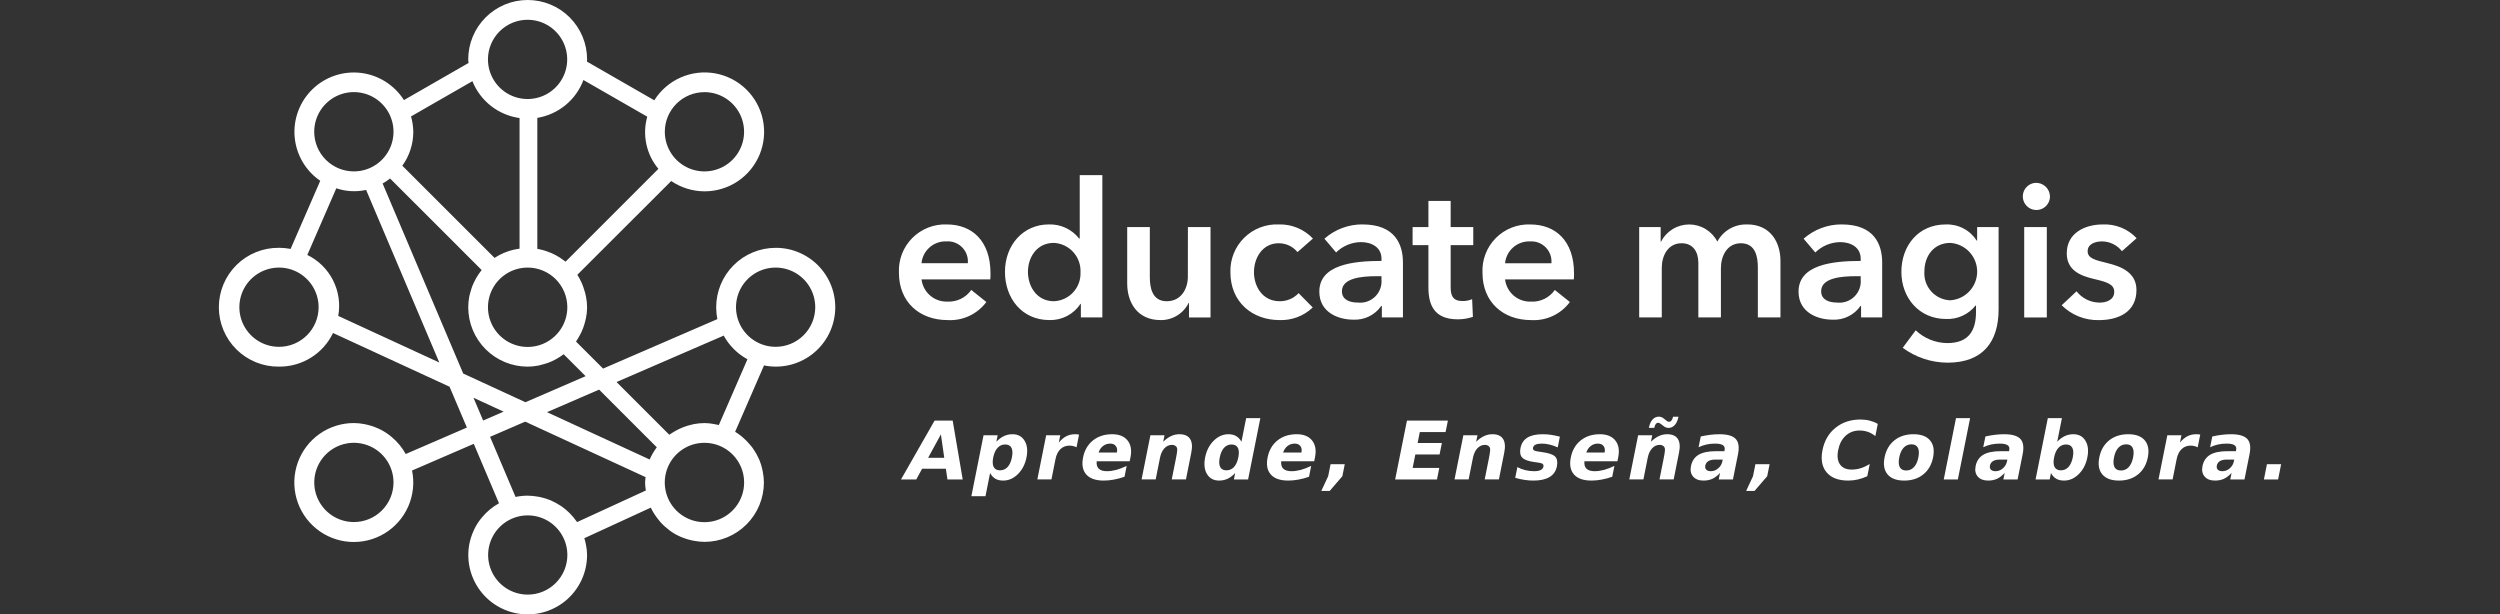
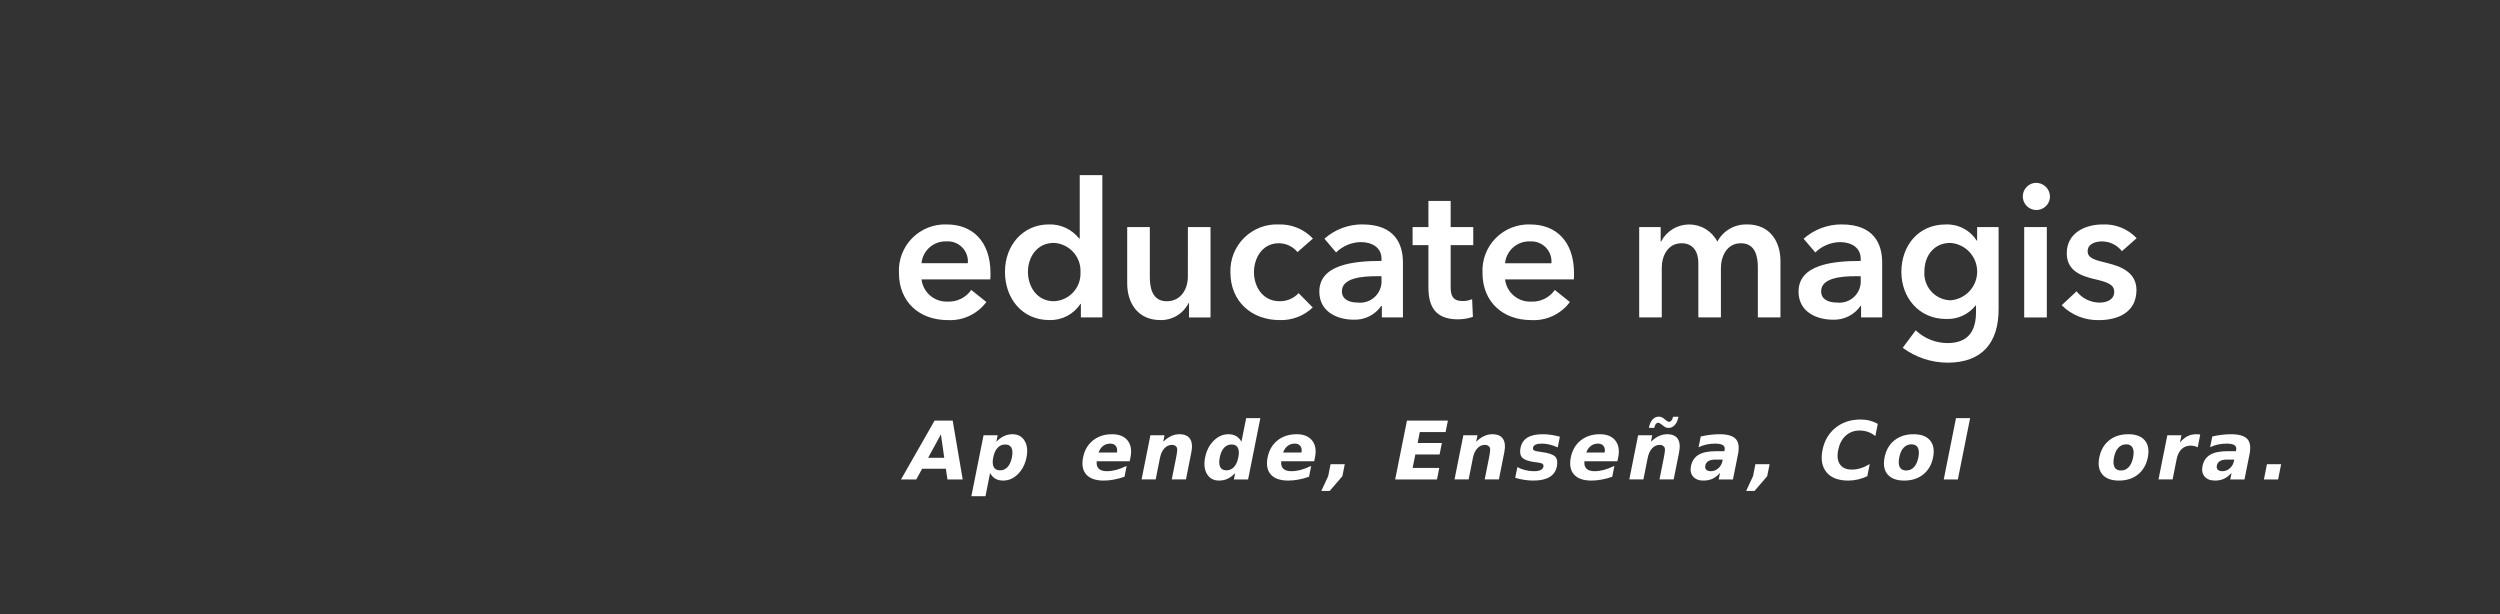
<svg xmlns="http://www.w3.org/2000/svg" xml:space="preserve" width="590mm" height="145mm" version="1.1" style="shape-rendering:geometricPrecision; text-rendering:geometricPrecision; image-rendering:optimizeQuality; fill-rule:evenodd; clip-rule:evenodd" viewBox="0 0 58997.84 14499.47">
  <rect x="0" y="0" width="58997.84" height="14499.47" fill="#333333" stroke="none" />
  <defs>
    <style type="text/css">
   
    .fil0 {fill:none}
    .fil1 {fill:white;fill-rule:nonzero}
   
  </style>
  </defs>
  <g id="Capa_x0020_1">
    <rect class="fil0" x="-0.01" y="0" width="58997.84" height="14499.47" />
    <g id="_2523974972736">
      <g>
        <path class="fil1" d="M22343.28 5296.55c-150.96,-5.85 -301.44,19.8 -441.96,75.28 -140.47,55.49 -267.86,139.58 -374.1,246.99 -106.2,107.41 -188.9,235.74 -242.85,376.81 -53.91,141.1 -77.89,291.89 -70.38,442.76 0,693.04 489.25,1115.11 1146.75,1115.11 176.07,10.49 351.97,-22.99 511.88,-97.42 159.92,-74.47 298.83,-187.5 404.21,-328.93l-355.93 -285.1c-62.9,90.09 -147.76,162.62 -246.53,210.81 -98.77,48.19 -208.2,70.42 -317.91,64.57 -148.75,4.95 -293.87,-46.16 -406.73,-143.17 -112.81,-97.02 -185.11,-232.86 -202.53,-380.63l1622.63 0c3.96,-47.25 5.54,-94.68 4.77,-142.1 0,-768.45 -436.06,-1155.11 -1031.82,-1155.11l0.5 0.13zm-596.57 915.15c13.77,-145.29 82.75,-279.79 192.81,-375.68 110.02,-95.89 252.7,-145.83 398.49,-139.58 68.22,-4.41 136.57,6.03 200.37,30.6 63.77,24.53 121.5,62.59 169.19,111.55 47.7,48.96 84.19,107.64 107.05,172.02 22.86,64.44 31.5,133.02 25.33,201.09l-1093.24 0zm3734.19 -582.08l-13.5 0c-84.68,-107.86 -193.57,-194.2 -317.81,-252.12 -124.29,-57.91 -260.44,-85.76 -397.46,-81.26 -609.26,0 -1035.78,488.75 -1035.78,1119.61 0,621.77 400.02,1137.34 1048.96,1137.34 144.71,4.05 288.07,-28.93 416.44,-95.85 128.38,-66.95 237.54,-165.58 317.05,-286.54l8.91 0 0 320.16 506.85 0 0 -3358.26 -533.67 0 0 1496.92zm-608.63 1479.41c-412.7,0 -613.98,-359.66 -613.98,-693.04 0,-333.34 200.46,-684 613.98,-684 174.77,9.32 338.74,87.39 456.13,217.2 117.36,129.77 178.64,300.71 170.4,475.52 3.96,86.13 -9.13,172.16 -38.52,253.2 -29.38,81.04 -74.47,155.46 -132.65,219.04 -58.23,63.58 -128.43,115.06 -206.53,151.41 -78.17,36.41 -162.71,57.01 -248.84,60.66zm3160.04 -577.31c0,284.15 -159.69,577.31 -497.8,577.31 -342.11,0 -399.71,-315.38 -399.71,-568.58l0 -1181.8 -533.71 0 0 1333.39c0,435.25 231.15,861.64 787.04,861.64 137.37,2.07 272.5,-34.82 389.77,-106.37 117.26,-71.55 211.84,-174.86 272.81,-297.93l8.6 0 0 341.89 507.92 0 0 -2132.62 -533.66 0 -1.26 1173.07zm2146.93 -791c84.33,-0.22 167.61,18.4 243.79,54.54 76.19,36.13 143.36,88.78 196.55,154.2l364.3 -319.71c-103.1,-109.07 -228.05,-195.19 -366.69,-252.61 -138.67,-57.46 -287.93,-84.95 -437.95,-80.72 -150.6,-6.66 -300.98,17.9 -441.68,72.08 -140.66,54.14 -268.68,136.8 -375.96,242.67 -107.32,105.93 -191.54,232.86 -247.52,372.85 -55.98,139.98 -82.44,290 -77.76,440.69 0,710.86 524.8,1128.66 1156.42,1128.66 144.35,5.58 288.39,-17.86 423.51,-68.98 135.13,-51.08 258.64,-128.79 363.22,-228.5l-333.39 -337.97c-57.24,61.56 -126.85,110.38 -204.28,143.18 -77.4,32.85 -160.86,48.95 -244.92,47.29 -404.48,0 -604.49,-351.11 -604.49,-684.32 0,-333.2 195.74,-684 586.54,-684l0.31 0.63zm1978.07 -445.1c-332.13,-2.61 -653.45,117.71 -902.15,337.79l275.25 324.29c155.77,-152.85 364.21,-240.28 582.44,-244.28 266.33,0 489.2,128.92 489.2,391.16l0 53.01c-667.49,0 -1467.21,88.55 -1467.21,723.99 0,497.67 457.66,662.14 799.59,662.14 128.96,7.01 257.61,-19.13 373.61,-75.96 116.01,-56.79 215.53,-142.37 289.11,-248.52l13.32 0 0 271.11 497.66 0 0 -1296.4c0,-426.39 -186.69,-897.38 -951.15,-897.38l0.32 -0.94zm444.11 1298.15c6.8,74.65 -3.15,149.88 -29.11,220.21 -25.97,70.34 -67.28,134.01 -120.96,186.33 -53.64,52.38 -118.3,92.07 -189.25,116.32 -70.92,24.21 -146.37,32.31 -220.84,23.67 -182.55,0 -373.21,-62.05 -373.21,-266.65 0,-315.43 475.25,-355.25 813.05,-355.25l120.5 0 -0.18 75.37zm1632.8 -1852.47l-524.93 0 0 617.36 -373.21 0 0 426.52 373.21 0 0 995.28c0,408.76 129.51,755.45 693.85,755.45 120.95,0.14 241.09,-19.48 355.7,-58.14l-18.09 -417.47c-71.73,30.55 -149.07,45.58 -227.01,44.14 -235.06,0 -279.52,-137.46 -279.52,-328.75l0 -990.51 533.35 0 0 -426.52 -533.35 0 0 -617.36zm1880.28 555.58c-150.96,-5.81 -301.43,19.84 -441.91,75.32 -140.47,55.49 -267.86,139.62 -374.06,246.99 -106.2,107.41 -188.89,235.74 -242.8,376.81 -53.91,141.1 -77.85,291.85 -70.33,442.72 0,693.03 488.89,1115.11 1146.88,1115.11 175.98,10.53 351.88,-22.95 511.7,-97.38 159.83,-74.47 298.65,-187.5 403.9,-328.97l-355.57 -284.65c-63,90.09 -147.86,162.66 -246.67,210.85 -98.77,48.19 -208.2,70.42 -318,64.57 -148.66,4.86 -293.78,-46.3 -406.59,-143.26 -112.86,-97.02 -185.12,-232.81 -202.62,-380.59l1622.76 0c4.64,-48.87 4.64,-93.01 4.64,-142.05 0,-768.45 -435.61,-1155.16 -1031.82,-1155.16l0.49 -0.31zm-596.57 915.64c13.86,-145.29 82.94,-279.7 192.9,-375.55 110.02,-95.89 252.61,-145.87 398.41,-139.75 68.26,-4.37 136.61,6.03 200.46,30.55 63.81,24.53 121.58,62.59 169.32,111.51 47.74,48.96 84.32,107.68 107.27,172.06 22.91,64.44 31.64,133.06 25.52,201.18l-1093.88 0zm5712.85 -915.33c-143.31,-5.58 -285.33,29.38 -409.7,100.89 -124.33,71.54 -225.98,176.7 -293.2,303.46 -63,-121.86 -158.34,-224.04 -275.52,-295.36 -117.22,-71.33 -251.76,-109.03 -388.96,-109.03 -137.2,0 -271.73,37.7 -388.91,109.03 -117.22,71.32 -212.52,173.5 -275.56,295.36l-8.73 0 0 -342.88 -506.71 0 0 2132.49 533.04 0 0 -1172.94c0,-284.29 146.86,-577.8 467.02,-577.8 270.97,0 395.88,200.14 395.88,462.07l0 1288.16 532.76 0 0 -1163.39c0,-275.74 138.09,-586.54 471.61,-586.54 342.57,0 400.03,315.56 400.03,568.63l0 1181.8 533.66 0 0 -1333.44c0,-435.56 -231.42,-861.78 -787.04,-861.78l0.32 1.26zm2235.4 -1.26c-332.17,-2.52 -653.58,117.81 -902.46,337.79l275.87 324.34c155.78,-152.94 364.21,-240.37 582.45,-244.33 266.69,0 488.75,128.92 488.75,391.16l0 53.01c-666.72,0 -1466.59,88.6 -1466.59,724 0,497.66 457.93,662.13 800.05,662.13 128.92,6.88 257.51,-19.3 373.47,-76.09 115.96,-56.79 215.49,-142.28 289.11,-248.38l12.82 0 0 271.1 497.85 0 0 -1296.71c0,-426.39 -186.38,-897.38 -951.2,-897.38l-0.13 -0.63zm444.61 1297.84c6.79,74.7 -3.2,149.93 -29.16,220.26 -25.96,70.33 -67.32,134.01 -120.96,186.37 -53.68,52.34 -118.39,92.07 -189.34,116.28 -70.96,24.21 -146.41,32.26 -220.89,23.62 -181.92,0 -373.2,-62.05 -373.2,-266.65 0,-315.43 476.19,-355.25 813.54,-355.25l120.01 0 0 75.37zm2747.46 -914.97l-8.59 0c-78.3,-122.26 -187.32,-221.87 -316.15,-288.92 -128.79,-67.05 -272.91,-99.18 -418.02,-93.15 -644.49,0 -1044.51,502.07 -1044.51,1119.57 0,604.49 412.75,1111.2 1053.74,1111.2 133.42,5.98 266.33,-19.8 387.78,-75.38 121.45,-55.52 227.96,-139.17 310.66,-244.01l8.91 0 0 155.05c0,422.11 -160.5,733.22 -675.94,733.22 -278.27,-1.98 -545.37,-109.79 -746.99,-301.61l-306.57 412.75c306.34,226.83 677.16,349.85 1058.33,351.11 830.82,0 1204.21,-488.75 1204.21,-1257.21l0 -1942.78 -506.4 0 -0.45 320.15zm-635.76 1408.18c-84.69,-3.42 -167.79,-23.71 -244.51,-59.67 -76.68,-36 -145.43,-86.93 -202.17,-149.88 -56.74,-62.91 -100.35,-136.52 -128.25,-216.52 -27.9,-80.01 -39.51,-164.77 -34.15,-249.37 0,-376.99 226.65,-679.23 613.35,-679.23 172.02,11.7 333.12,88.46 450.64,214.63 117.49,126.17 182.55,292.3 182.01,464.72 -0.54,172.38 -66.69,338.16 -184.98,463.56 -118.3,125.41 -279.88,201.13 -451.94,211.75zm1746.92 404.3l533.66 0 0 -2132.62 -533.66 0 0 2132.62zm261.92 -3176.01c-62.14,5.04 -121.49,28.08 -170.71,66.33 -49.23,38.25 -86.31,90 -106.6,148.98 -20.3,58.95 -22.95,122.53 -7.7,182.95 15.26,60.48 47.83,115.16 93.69,157.4 45.85,42.25 103,70.24 164.5,80.5 61.52,10.26 124.69,2.39 181.74,-22.68 57.1,-25.02 105.66,-66.19 139.76,-118.39 34.06,-52.2 52.19,-113.21 52.15,-175.57 -1.08,-44.01 -10.98,-87.3 -29.16,-127.39 -18.13,-40.1 -44.19,-76.1 -76.54,-105.88 -32.36,-29.84 -70.38,-52.83 -111.82,-67.64 -41.4,-14.85 -85.41,-21.19 -129.33,-18.63zm1698.5 1892.3c-298.11,-70.96 -463.01,-115.38 -463.01,-279.84 0,-168.6 174.58,-230.96 342.87,-230.96 90.09,1.21 178.73,22.59 259.46,62.54 80.72,39.96 151.49,97.52 207.07,168.42l346.84 -306.7c-102.06,-108.53 -226.43,-193.75 -364.53,-249.73 -138.09,-55.98 -286.67,-81.4 -435.52,-74.56 -422.69,0 -849.09,204.28 -849.09,679.86 0,399.71 315.75,528.62 631,604.18 324.92,75.55 489.2,128.6 489.2,306.52 0,190.47 -186.64,254 -342.2,254 -105.48,-0.09 -209.51,-24.12 -304.27,-70.33 -94.77,-46.17 -177.78,-113.35 -242.76,-196.36l-350.84 328.75c114.7,114.56 251.44,204.77 401.91,265.12 150.47,60.34 311.61,89.59 473.73,85.99 466.52,0 888.91,-191.28 888.91,-710.99 0,-417.61 -373.21,-559.85 -688.45,-634.96l-0.31 -0.94z" />
      </g>
      <g>
-         <path class="fil1" d="M18304.31 5848.98c-184.17,-0.09 -366.55,36.09 -536.72,106.46 -170.18,70.38 -324.79,173.6 -455.1,303.78 -130.27,130.13 -233.62,284.69 -304.18,454.82 -70.56,170.09 -106.87,352.47 -106.96,536.59 0.14,94 9.63,187.72 28.26,279.88l-2697.61 1167.85 -638.28 -637.52c26.06,-37.3 47.65,-76.67 70.15,-116.05 18.14,-31.72 36.68,-63.49 52.88,-97.6 16.83,-36.36 31.77,-73.03 46.21,-111.15 16.78,-45.85 31.23,-92.51 43.33,-139.84 7.79,-30.65 16.83,-60.61 22.37,-92.52 34.42,-164.82 34.69,-334.96 0.81,-499.87 -5.58,-32.71 -14.31,-64.61 -22.23,-96.52 -11.12,-41.31 -23.81,-82.08 -37.8,-121.76 -15.84,-42.57 -30.46,-84.78 -49.68,-125.73 -1.03,-1.62 -2.02,-3.33 -2.83,-5.09 -26.69,-58.81 -57.51,-115.6 -92.25,-169.99l2215.38 -2212.5c231.23,157.35 504.27,242.04 783.97,243.12 279.75,1.04 553.38,-81.54 785.83,-237.13 232.45,-155.64 413.06,-377.17 518.68,-636.21 105.61,-259.05 131.35,-543.7 73.93,-817.51 -57.37,-273.76 -195.33,-524.12 -396.07,-718.91 -200.77,-194.79 -455.14,-325.15 -730.52,-374.29 -275.38,-49.13 -559.17,-14.84 -814.89,98.51 -255.76,113.3 -471.79,300.53 -620.33,537.53l-1590.23 -914.03c0,-16.83 4.72,-33.34 4.72,-50.62 0,-372.04 -147.76,-728.81 -410.82,-991.86 -263.06,-263.05 -619.84,-410.83 -991.87,-410.83 -371.99,0 -728.76,147.77 -991.86,410.83 -263.05,263.05 -410.82,619.83 -410.82,991.86 0,28.57 5.89,55.39 7.6,83.52l-1524.67 875.91c-111.19,-175.67 -260.12,-324.34 -435.92,-435.3 -175.8,-110.96 -374.11,-181.38 -580.51,-206.17 -206.4,-24.79 -415.72,-3.33 -612.81,62.86 -197.09,66.15 -376.99,175.35 -526.6,319.66 -149.66,144.3 -265.26,320.16 -338.52,514.72 -73.25,194.52 -102.28,402.95 -84.95,610.11 17.32,207.21 80.5,407.91 185.02,587.62 104.53,179.71 247.75,333.88 419.23,451.36l-699.51 1607.38c-84.87,-16.56 -171.03,-25.2 -257.52,-25.88 -3.02,0 -6.17,0 -9.18,0 -3.02,0 -5.9,0 -9.54,0 -185.34,-1.93 -369.25,32.85 -541.09,102.42 -171.79,69.57 -328.12,172.51 -459.86,302.87 -131.8,130.41 -236.41,285.6 -307.78,456.67 -71.41,171.08 -108.18,354.58 -108.18,539.96 0,185.34 36.77,368.89 108.18,539.97 71.37,171.07 175.98,326.27 307.78,456.62 131.75,130.41 288.07,233.35 459.86,302.92 171.84,69.57 355.75,104.35 541.09,102.42 3.64,0 5.89,-1.44 9.54,-1.44 3.64,0 6.16,1.44 9.18,1.44 263.28,-0.5 521.06,-75.19 743.79,-215.58 222.69,-140.39 401.29,-340.81 515.17,-578.12l2749.85 1268.32 408.94 963.06 -1443.59 624.47c-83.34,-151.23 -193.89,-285.73 -326.05,-396.87 -15.89,-13.95 -31.77,-27.27 -48.92,-40.14 -36.09,-28.49 -73.7,-54.99 -112.67,-79.38 -48.38,-30.19 -98.51,-57.37 -150.2,-81.45 -30.15,-13.63 -60.16,-26.01 -91.12,-37.75 -56.97,-21.73 -115.29,-39.78 -174.58,-54 -23.99,-5.53 -47.66,-11.25 -72.09,-15.88 -82.08,-16.02 -165.45,-24.44 -249.06,-25.2 -289.78,-0.18 -572.49,89.37 -809.36,256.34 -236.81,166.94 -416.21,403.14 -513.45,676.09 -97.29,272.95 -107.69,569.34 -29.79,848.46 77.93,279.11 240.28,527.27 464.86,710.41 224.57,183.13 500.31,292.25 789.37,312.41 289.11,20.16 577.31,-49.63 825.16,-199.83 247.79,-150.19 443.08,-373.39 558.95,-639 115.91,-265.57 146.73,-560.53 88.33,-844.37l1456.73 -630.05 594.95 1402.78c-149.97,83.47 -283.48,193.48 -394,324.79 -13.63,15.88 -26.81,31.77 -40,48.42 -62.14,79.51 -114.93,165.9 -157.3,257.47 -14.94,30.82 -27.95,61.74 -40.01,94.32 -22.23,57.28 -40.5,116.05 -54.58,175.84 -5.58,23.53 -10.98,47.65 -15.88,71.59 -34.52,191.46 -28.8,388.01 16.82,577.13 45.59,189.12 130.1,366.64 248.07,521.34 117.94,154.65 266.83,283.07 437.14,377.07 170.36,94 358.36,151.5 552.11,168.83 193.76,17.37 389.05,-5.85 573.35,-68.09 184.31,-62.23 353.64,-162.16 497.17,-293.42 143.58,-131.31 258.28,-291 336.72,-469 78.47,-178 119.02,-370.42 119.06,-564.94 -0.58,-74.6 -8.1,-149.02 -22.54,-222.23 -9.9,-59.09 -23.85,-117.45 -41.72,-174.59l1568.01 -721.34c49.23,102.19 110.47,198.07 182.37,285.73 15.88,19.85 31.76,40.01 47.65,58.46 30.6,34.06 63,66.55 96.97,97.28 27.45,24.93 56.7,47.61 86.22,70.96 29.52,23.36 59.04,47.61 90.94,68.58 61.42,39.69 125.82,74.61 192.54,104.44 24.61,11.3 50.67,19.4 75.42,28.89 54.62,21.02 110.56,38.39 167.47,51.93 24.93,5.85 49.18,12.38 74.92,15.89 83.03,16.19 167.34,24.83 251.94,25.69 371.86,0 728.5,-147.63 991.55,-410.51 263.05,-262.87 410.96,-619.43 411.23,-991.32 -0.9,-83.61 -9.5,-166.98 -25.74,-249.06 -3.65,-22.23 -7.92,-43.96 -12.87,-65.56 -16.25,-72.18 -38.34,-142.95 -66.01,-211.58 -9.05,-22.86 -21.11,-44.77 -31.77,-67.13 -22.37,-47.48 -47.34,-93.65 -74.93,-138.27 -20.15,-32.72 -41.12,-63.5 -63.49,-95.27 -19.53,-26.81 -41.58,-51.43 -63.49,-76.04 -51.07,-60.57 -107.23,-116.73 -167.79,-167.75 -14.44,-11.43 -27.94,-23.17 -42.21,-34.78 -41.8,-32.63 -85.41,-62.77 -130.67,-90.31l681.66 -1566.43c192.22,39.15 390.53,37.57 582.08,-4.73 191.55,-42.29 372.13,-124.33 529.97,-240.77 157.89,-116.5 289.56,-264.81 386.48,-435.34 96.93,-170.58 156.99,-359.58 176.3,-554.81 19.26,-195.2 -2.66,-392.34 -64.35,-578.58 -61.69,-186.19 -161.76,-357.41 -293.79,-502.52 -132.02,-145.11 -293.06,-260.89 -472.64,-339.82 -179.58,-78.97 -373.75,-119.33 -569.93,-118.52zm-1678.84 -3674.68c184.98,0.23 365.74,55.31 519.4,158.21 153.71,102.91 273.45,249.1 344.05,420.04 70.65,170.94 89.01,358.99 52.78,540.41 -36.22,181.38 -125.41,347.97 -256.25,478.68 -130.86,130.67 -297.57,219.67 -478.99,255.67 -181.43,36 -369.47,17.41 -540.32,-53.42 -170.85,-70.82 -316.92,-190.73 -419.64,-344.54 -102.73,-153.79 -157.57,-334.64 -157.57,-519.58 0,-122.98 24.25,-244.69 71.32,-358.26 47.07,-113.58 116.09,-216.75 203.07,-303.6 86.98,-86.89 190.24,-155.77 303.86,-202.71 113.62,-46.93 235.38,-71.05 358.31,-70.92zm-8274.56 10145.67c-184.93,-0.09 -365.74,-55.03 -519.44,-157.84 -153.71,-102.83 -273.49,-248.93 -344.23,-419.82 -70.69,-170.89 -89.1,-358.94 -52.96,-540.32 36.18,-181.38 125.32,-347.97 256.12,-478.68 130.85,-130.72 297.52,-219.71 478.9,-255.71 181.42,-36 369.42,-17.42 540.27,53.46 170.81,70.82 316.83,190.73 419.5,344.54 102.69,153.79 157.49,334.64 157.4,519.58 0,122.8 -24.25,244.42 -71.32,357.86 -47.03,113.44 -115.96,216.52 -202.85,303.32 -86.89,86.81 -189.97,155.64 -303.5,202.62 -113.49,46.94 -235.11,71.06 -357.91,71.01zm5416.63 -10432.16l1507.22 865.74c-59.89,211.03 -67.27,433.5 -21.51,648.05 45.76,214.54 143.27,414.59 284.07,582.84l-2190.59 2190.59c-12.87,-10.62 -27.13,-19.35 -40.81,-29.7 -122.89,-94.68 -260.85,-167.97 -408.13,-216.84 -21.24,-7.29 -42.83,-13.95 -65.38,-20.48 -50.04,-14.8 -100.93,-26.63 -152.4,-35.36l0 -3091.16c244.15,-39.77 473.41,-143.4 664.61,-300.35 191.19,-156.95 337.48,-361.64 424.05,-593.33l-1.13 0zm-379.06 5361.73c0.32,185.29 -54.36,366.5 -157.08,520.75 -102.73,154.2 -248.87,274.48 -419.95,345.62 -171.12,71.14 -359.48,89.91 -541.26,53.95 -181.79,-35.95 -348.82,-125.05 -479.94,-255.94 -131.17,-130.94 -220.48,-297.79 -256.75,-479.53 -36.27,-181.69 -17.82,-370.1 53.01,-541.31 70.83,-171.21 190.87,-317.59 344.95,-420.58 154.02,-102.96 335.18,-157.93 520.47,-157.93 122.89,-0.14 244.61,23.94 358.23,70.82 113.57,46.94 216.79,115.79 303.77,202.58 86.98,86.84 156,189.97 203.12,303.46 47.11,113.53 71.36,235.19 71.45,358.13zm-936.57 -6782.91c184.89,0.27 365.52,55.35 519.13,158.25 153.57,102.91 273.22,249.05 343.78,419.95 70.56,170.89 88.92,358.85 52.65,540.14 -36.23,181.29 -125.37,347.78 -256.21,478.45 -130.81,130.63 -297.43,219.58 -478.77,255.54 -181.33,35.99 -369.29,17.41 -540.09,-53.37 -170.76,-70.79 -316.74,-190.65 -419.46,-344.37 -102.73,-153.75 -157.53,-334.46 -157.57,-519.35 0,-122.94 24.25,-244.65 71.36,-358.18 47.07,-113.57 116.1,-216.7 203.07,-303.55 86.98,-86.89 190.24,-155.73 303.82,-202.66 113.62,-46.93 235.38,-71.05 358.31,-70.87zm-2698.55 2644.55c-1.75,-122.98 -19.8,-245.23 -53.68,-363.49l1448.68 -832.26c92.06,230.34 243.52,432.19 438.98,584.96 195.42,152.8 427.83,251.13 673.61,284.92l0 3083.19c-210.58,26.64 -412.26,101.11 -589.55,217.78l-2177.13 -2175.69c168.15,-232.72 258.87,-512.42 259.23,-799.55l-0.14 0.14zm-2338.25 -1.58c-0.09,-185.07 54.72,-366 157.44,-519.93 102.73,-153.93 248.78,-273.94 419.72,-344.86 170.94,-70.92 359.08,-89.59 540.59,-53.6 181.52,36 348.33,125.01 479.26,255.77 130.95,130.81 220.17,297.43 256.4,478.94 36.26,181.47 17.86,369.61 -52.83,540.64 -70.7,171.03 -190.52,317.27 -344.32,420.22 -153.75,102.91 -334.65,157.93 -519.71,158.11 -122.89,0.09 -244.65,-24.03 -358.23,-70.96 -113.57,-46.98 -216.83,-115.83 -303.77,-202.66 -86.98,-86.9 -156,-190.02 -203.12,-303.55 -47.11,-113.53 -71.36,-235.2 -71.45,-358.14zm-832.9 5075.2c-184.88,-0.27 -365.51,-55.34 -519.12,-158.25 -153.57,-102.95 -273.22,-249.05 -343.78,-419.95 -70.56,-170.89 -88.87,-358.85 -52.65,-540.14 36.22,-181.33 125.37,-347.83 256.21,-478.45 130.81,-130.63 297.43,-219.58 478.77,-255.58 181.33,-35.95 369.29,-17.37 540.09,53.41 170.81,70.79 316.78,190.61 419.46,344.37 102.73,153.7 157.53,334.46 157.57,519.35 0.05,122.94 -24.16,244.65 -71.23,358.22 -47.07,113.62 -116.05,216.8 -203.07,303.64 -86.98,86.89 -190.24,155.73 -303.91,202.67 -113.62,46.93 -235.42,70.96 -358.36,70.73zm1400.26 -729.08c51.57,-286.67 8.15,-582.3 -123.65,-842.07 -131.8,-259.72 -344.77,-469.36 -606.56,-597.06l684.31 -1573.41c226.47,76.82 469.59,90.14 703.08,38.57l1727.38 4073.25 -2384.56 -1099.28zm2948.73 1359.45l-1901.88 -4484.71c61.52,-35.05 120.37,-74.56 176.07,-118.25l2161.38 2160.29 -1.57 2.21c-44.46,55.12 -84.65,113.49 -120.33,174.63 -8.91,14.44 -15.89,29.83 -24.93,45.22 -28.62,51.93 -53.82,105.7 -75.42,160.95 -14.13,35.42 -23.8,73.03 -34.29,110.16 -11.74,41.44 -26.01,81.63 -34.42,124.46 -16.87,85.82 -25.56,173.06 -25.87,260.49 0.09,371.81 147.9,728.36 410.87,991.23 263,262.83 619.61,410.47 991.41,410.47 85.86,-0.63 171.48,-9.32 255.72,-25.92 40.67,-8.51 80.9,-19.13 120.5,-31.73 36.36,-9.98 72.72,-20.15 107.32,-33.02 52.92,-19.85 104.53,-42.98 154.61,-69.21 15.84,-7.92 29.83,-15.89 44.41,-24.12 58.09,-32.49 113.94,-68.8 167.16,-108.76l517.51 517.51 -1420.1 614.92 -1468.17 -676.84zm242.4 571.46l711.13 327.94 -483.18 209.41 -227.95 -537.35zm1278.94 4645.65c-184.84,-0.31 -365.46,-55.44 -518.99,-158.34 -153.57,-102.91 -273.13,-249.05 -343.69,-419.9 -70.51,-170.9 -88.78,-358.86 -52.56,-540.1 36.27,-181.24 125.46,-347.69 256.26,-478.31 130.81,-130.59 297.43,-219.5 478.77,-255.45 181.28,-35.91 369.2,-17.32 539.96,53.5 170.76,70.83 316.69,190.65 419.32,344.37 102.68,153.7 157.48,334.42 157.48,519.26 -0.04,122.94 -24.34,244.6 -71.45,358.09 -47.12,113.53 -116.15,216.65 -203.12,303.46 -86.98,86.84 -190.2,155.68 -303.77,202.62 -113.62,46.88 -235.34,70.96 -358.23,70.82zm1165.97 -1711.54c-5.9,-9.05 -13.37,-17.15 -19.53,-25.88 -39.78,-56.11 -83.7,-109.21 -131.44,-158.7 -14.45,-14.76 -28.76,-30.19 -43.83,-44.77 -54.18,-52.7 -112.59,-100.84 -174.63,-143.99 -13.64,-9.54 -28.71,-17.28 -42.53,-26.19 -57.95,-37.71 -118.79,-70.82 -181.92,-99.04 -13,-5.89 -25.69,-13.05 -38.56,-18.09 -73.75,-30.15 -149.97,-53.91 -227.77,-70.96 -17.82,-4.01 -35.59,-7.02 -53.68,-10.35 -83.3,-15.93 -167.88,-24.39 -252.71,-25.24 -96.02,0.09 -191.77,10.03 -285.73,29.7l-601.29 -1418.17 829.07 -358.77 2841.42 1309.77c-3.96,42.52 -12.51,83.34 -12.51,126.99 1.98,63.04 8.1,125.9 18.4,188.08l-1622.76 745.6zm1878.48 -1761.05c-65.97,88.06 -121.54,183.45 -165.54,284.33l-2423.17 -1117.04 1229.45 -532.59 1361.97 1361.52c-0.77,1.35 -1.62,2.7 -2.52,3.96l-0.18 -0.18zm2063.77 825.6c0.23,185.34 -54.49,366.59 -157.3,520.79 -102.78,154.2 -249.01,274.44 -420.18,345.49 -171.16,71.06 -359.57,89.73 -541.35,53.64 -181.79,-36.04 -348.78,-125.28 -479.85,-256.26 -131.08,-131.03 -220.3,-298.01 -256.43,-479.79 -36.14,-181.74 -17.55,-370.15 53.45,-541.36 71.01,-171.17 191.19,-317.46 345.36,-420.31 154.15,-102.87 335.36,-157.67 520.7,-157.44 122.85,-0.09 244.51,24.03 358,71.01 113.53,46.93 216.66,115.82 303.55,202.66 86.89,86.85 155.77,189.97 202.8,303.46 46.97,113.48 71.14,235.15 71.09,358l0.18 0.13zm-596.57 -1354.99c-39.33,-9.99 -79.33,-17.28 -119.33,-23.8 -72.41,-14 -145.83,-21.47 -219.54,-22.37 -85.77,0.63 -171.25,9.18 -255.45,25.56 -33.61,6.35 -65.2,15.84 -97.91,24.89 -46.04,11.65 -91.4,25.74 -135.9,42.25 -40.45,15.07 -79.38,31.72 -118.25,50.8 -30.83,15.84 -60.48,31.73 -90,48.87 -42.93,23.94 -84.64,50 -124.96,78.12l-8.24 5.53 -1244.83 -1244.65 2529.5 -1095.31c126.27,230.96 315.07,421.57 544.78,550.04 5.08,2.25 9.54,6.21 14.62,9.04l-674.51 1551.04zm1339.47 -1845.63c-184.94,-0.09 -365.69,-55.03 -519.4,-157.85 -153.7,-102.77 -273.49,-248.87 -344.18,-419.72 -70.74,-170.85 -89.19,-358.85 -53.06,-540.23 36.09,-181.38 125.19,-347.97 255.99,-478.68 130.77,-130.76 297.39,-219.76 478.76,-255.85 181.38,-36.04 369.39,-17.5 540.19,53.23 170.85,70.79 316.92,190.61 419.64,344.37 102.77,153.75 157.62,334.51 157.66,519.44 0,122.85 -24.16,244.51 -71.19,358.04 -47.02,113.49 -115.96,216.62 -202.84,303.46 -86.89,86.89 -190.02,155.73 -303.55,202.71 -113.53,46.98 -235.2,71.14 -358.04,71.1z" />
-       </g>
+         </g>
      <path class="fil1" d="M22321.59 11061.19l-559.9 0 -138.58 253.01 -359.98 0 792.48 -1388.64 426.88 0 236.28 1388.64 -359.98 0 -37.21 -253.01zm-418.51 -257.61l380.41 0 -79.07 -552.52 -301.34 552.52z" />
      <path class="fil1" d="M23365.06 11163.5l-108.8 546.9 -332.98 0 287.39 -1437.93 332.98 0 -30.69 152.54c58.28,-60.79 118.13,-105.43 179.49,-133.96 61.43,-29.16 128.38,-43.7 200.91,-43.7 128.38,0 223.54,51.17 285.55,153.44 62.64,101.7 77.85,232.86 45.59,393.46 -32.27,160.59 -99.86,292.07 -202.76,394.35 -102.95,101.7 -218.59,152.54 -346.93,152.54 -72.58,0 -133.96,-14.27 -184.16,-42.8 -49.64,-29.11 -91.49,-74.06 -125.6,-134.86zm356.25 -674.32c-71.32,0 -131.13,26.37 -179.49,79.06 -48.37,52.11 -82.48,127.43 -102.33,226.02 -19.84,98.59 -16.11,174.22 11.16,226.96 27.9,52.06 77.53,78.12 148.8,78.12 71.32,0 130.86,-26.06 178.59,-78.12 48.37,-52.11 82.48,-127.75 102.33,-226.96 19.84,-99.23 16.11,-174.86 -11.16,-226.97 -27.32,-52.06 -76.59,-78.11 -147.9,-78.11z" />
-       <path class="fil1" d="M25405.62 10556.14c-26.64,-13.63 -53.64,-23.53 -80.91,-29.74 -27.31,-6.84 -55.52,-10.26 -84.64,-10.26 -85.58,0 -157.21,27.63 -214.86,82.8 -57.05,54.58 -95.8,133.01 -116.27,235.33l-95.8 479.93 -332.98 0 208.33 -1041.72 332.98 0 -34.42 171.12c56.42,-68.21 115.37,-117.8 176.74,-148.8 62.01,-31.63 131.76,-47.43 209.28,-47.43 11.16,0 23.22,0.59 36.27,1.85 13,0.63 31.63,2.47 55.79,5.58l-59.53 301.34z" />
      <path class="fil1" d="M26678.86 10790.53l-19.53 94.9 -778.53 0c-7.43,78.12 9,136.71 49.31,175.76 40.91,39.1 104.81,58.63 191.6,58.63 70.06,0 143.85,-10.26 221.38,-30.69 77.49,-21.1 159.33,-52.74 245.55,-94.9l-51.17 256.71c-84.95,29.79 -168.37,52.1 -250.22,66.95 -81.86,15.53 -162.12,23.27 -240.87,23.27 -188.53,0 -325.55,-47.75 -411.14,-143.22 -84.96,-96.12 -110.07,-230.65 -75.33,-403.67 34.11,-169.91 111.91,-303.55 233.44,-400.89 122.17,-97.37 273.13,-146.01 452.98,-146.01 163.7,0 284.92,49.28 363.67,147.86 78.75,98.59 101.7,230.38 68.85,395.3zm-320.92 -110.69c13.05,-63.23 4.99,-114.08 -24.16,-152.54 -29.16,-39.06 -73.49,-58.59 -133.02,-58.59 -64.48,0 -120.6,18.32 -168.33,54.9 -47.79,35.95 -83.43,88.06 -107.01,156.23l432.51 0z" />
      <path class="fil1" d="M28113.9 10679.84l-126.49 634.36 -334.87 0 20.48 -103.27 76.27 -382.25c18,-89.91 28.21,-151.9 30.69,-186.01 3.1,-34.11 1.57,-59.22 -4.64,-75.38 -8.68,-21.69 -23.26,-38.42 -43.74,-50.21 -19.84,-12.38 -44,-18.59 -72.53,-18.59 -69.44,0 -129.28,26.96 -179.49,80.91 -50.27,53.32 -84.96,127.43 -104.22,222.28l-102.28 512.51 -332.98 0 208.33 -1041.72 332.98 0 -30.69 152.54c62.64,-60.79 124.92,-105.43 186.96,-133.96 62.01,-29.16 127.12,-43.7 195.29,-43.7 120.32,0 204.32,36.9 252.07,110.66 47.74,73.79 57.37,181.06 28.84,321.82z" />
      <path class="fil1" d="M29296.86 10425.02l111.64 -558.1 334.83 0 -289.24 1447.28 -334.87 0 29.79 -150.69c-57.69,61.38 -117.22,106.38 -178.59,134.86 -60.8,28.53 -127.44,42.8 -199.97,42.8 -128.38,0 -223.54,-50.85 -285.55,-152.54 -62,-102.28 -76.9,-233.75 -44.63,-394.35 32.21,-160.59 99.49,-291.76 201.8,-393.46 102.96,-102.28 218.6,-153.44 346.93,-153.44 71.95,0 132.7,14.54 182.33,43.7 50.21,28.53 92.06,73.17 125.54,133.96zm-354.35 674.33c71.32,0 130.81,-26.06 178.59,-78.12 48.33,-52.11 82.43,-127.75 102.28,-226.96 19.84,-99.23 16.15,-174.86 -11.16,-226.97 -27.27,-52.06 -76.59,-78.11 -147.86,-78.11 -70.69,0 -129.91,26.05 -177.64,78.11 -47.79,52.11 -81.58,127.75 -101.38,226.97 -19.85,99.22 -16.47,174.85 10.21,226.96 27.27,52.06 76.28,78.12 146.96,78.12z" />
      <path class="fil1" d="M31033.29 10790.53l-19.53 94.9 -778.53 0c-7.42,78.12 9,136.71 49.32,175.76 40.95,39.1 104.8,58.63 191.59,58.63 70.07,0 143.85,-10.26 221.38,-30.69 77.49,-21.1 159.33,-52.74 245.55,-94.9l-51.16 256.71c-84.96,29.79 -168.33,52.1 -250.18,66.95 -81.9,15.53 -162.17,23.27 -240.92,23.27 -188.48,0 -325.55,-47.75 -411.14,-143.22 -84.91,-96.12 -110.06,-230.65 -75.32,-403.67 34.1,-169.91 111.91,-303.55 233.44,-400.89 122.17,-97.37 273.17,-146.01 452.98,-146.01 163.69,0 284.92,49.28 363.67,147.86 78.74,98.59 101.69,230.38 68.84,395.3zm-320.92 -110.69c13.05,-63.23 5,-114.08 -24.16,-152.54 -29.16,-39.06 -73.48,-58.59 -133.02,-58.59 -64.48,0 -120.59,18.32 -168.32,54.9 -47.75,35.95 -83.43,88.06 -106.97,156.23l432.46 0z" />
      <polygon class="fil1" points="31400.56,10954.23 31735.42,10954.23 31678.69,11237.93 31380.09,11584.86 31182,11584.86 31343.82,11237.93 " />
      <polygon class="fil1" points="33202.91,9925.56 34169.3,9925.56 34114.41,10196.21 33506.1,10196.21 33454.98,10454.76 34026.98,10454.76 33973.03,10725.42 33401.02,10725.42 33336.82,11043.55 33965.6,11043.55 33911.65,11314.2 32924.78,11314.2 " />
      <path class="fil1" d="M35499.23 10679.84l-126.49 634.36 -334.86 0 20.47 -103.27 76.27 -382.25c18,-89.91 28.22,-151.9 30.69,-186.01 3.11,-34.11 1.58,-59.22 -4.63,-75.38 -8.69,-21.69 -23.27,-38.42 -43.74,-50.21 -19.85,-12.38 -44.01,-18.59 -72.54,-18.59 -69.43,0 -129.28,26.96 -179.49,80.91 -50.26,53.32 -84.96,127.43 -104.17,222.28l-102.33 512.51 -332.98 0 208.34 -1041.72 332.98 0 -30.69 152.54c62.63,-60.79 124.96,-105.43 186.96,-133.96 62,-29.16 127.12,-43.7 195.28,-43.7 120.33,0 204.33,36.9 252.07,110.66 47.74,73.79 57.37,181.06 28.84,321.82z" />
      <path class="fil1" d="M36811.52 10305.01l-50.26 253.01c-65.7,-29.78 -130.18,-52.1 -193.44,-67 -63.27,-14.85 -124.33,-22.32 -183.22,-22.32 -63.27,0 -111.92,8.06 -146.01,24.21 -33.53,15.48 -53.64,39.69 -60.48,72.54 -5.58,26.68 1.84,47.11 22.32,61.38 20.47,14.26 60.16,24.79 119.06,31.63l56.75 8.37c166.16,21.69 273.76,57.37 322.76,106.96 48.96,49.64 62.91,127.44 41.85,233.49 -22.32,110.97 -80.01,194.38 -173.01,250.18 -93.01,55.8 -220.75,83.7 -383.2,83.7 -68.85,0 -138.9,-5.58 -210.22,-16.74 -71.32,-10.53 -143.54,-26.64 -216.7,-48.37l51.16 -252.98c59.53,32.22 122.44,56.43 188.8,72.54 66.96,16.16 136.44,24.21 208.34,24.21 65.11,0 115.64,-9 151.59,-27 36.58,-17.95 58.63,-44.64 66.05,-79.96 5.58,-29.79 -1.53,-51.79 -21.37,-66.06 -19.26,-14.89 -62.01,-26.37 -128.38,-34.42l-56.74 -7.43c-144.48,-18.63 -241.5,-53.01 -291.13,-103.27 -49.59,-50.22 -64.17,-126.49 -43.7,-228.81 22.32,-110.38 76.59,-192.22 162.75,-245.54 86.22,-53.33 207.43,-79.97 363.67,-79.97 61.42,0 124.96,4.64 190.69,13.95 65.75,9.27 136.39,23.85 212.07,43.7z" />
      <path class="fil1" d="M38188.87 10790.53l-19.52 94.9 -778.49 0c-7.43,78.12 9,136.71 49.31,175.76 40.91,39.1 104.76,58.63 191.6,58.63 70.06,0 143.85,-10.26 221.34,-30.69 77.53,-21.1 159.37,-52.74 245.54,-94.9l-51.16 256.71c-84.96,29.79 -168.33,52.1 -250.18,66.95 -81.85,15.53 -162.17,23.27 -240.91,23.27 -188.49,0 -325.51,-47.75 -411.1,-143.22 -84.96,-96.12 -110.07,-230.65 -75.33,-403.67 34.11,-169.91 111.91,-303.55 233.44,-400.89 122.18,-97.37 273.14,-146.01 452.98,-146.01 163.7,0 284.92,49.28 363.67,147.86 78.75,98.59 101.7,230.38 68.8,395.3zm-320.87 -110.69c13.01,-63.23 4.95,-114.08 -24.16,-152.54 -29.16,-39.06 -73.49,-58.59 -133.02,-58.59 -64.48,0 -120.64,18.32 -168.37,54.9 -47.75,35.95 -83.39,88.06 -106.96,156.23l432.5 0z" />
      <path class="fil1" d="M39623.96 10679.84l-126.53 634.36 -334.83 0 20.48 -103.27 76.27 -382.25c17.95,-89.91 28.21,-151.9 30.69,-186.01 3.1,-34.11 1.53,-59.22 -4.68,-75.38 -8.64,-21.69 -23.22,-38.42 -43.7,-50.21 -19.84,-12.38 -44,-18.59 -72.53,-18.59 -69.48,0 -129.33,26.96 -179.54,80.91 -50.22,53.32 -84.95,127.43 -104.17,222.28l-102.32 512.51 -332.98 0 208.33 -1041.72 333.02 0 -30.73 152.54c62.64,-60.79 124.96,-105.43 186.96,-133.96 62.01,-29.16 127.12,-43.7 195.33,-43.7 120.28,0 204.32,36.9 252.07,110.66 47.74,73.79 57.33,181.06 28.84,321.82zm-376.72 -634.33l-44.63 -34.42c-1.89,-1.22 -4.68,-3.11 -8.37,-5.58 -24.8,-19.22 -44.96,-28.8 -60.48,-28.8 -22.32,0 -41.54,9.58 -57.64,28.8 -15.53,19.21 -27,47.16 -34.43,83.74l-0.94 7.42 -129.28 0c16.74,-84.32 45.53,-149.43 86.48,-195.32 41.54,-45.9 91.17,-68.81 148.8,-68.81 22.32,0 43.74,4.32 64.17,13.01 21.11,8.05 42.48,21.37 64.21,40l49.28 40.01c11.79,9.27 22.63,16.42 32.58,21.37 10.53,4.95 20.43,7.42 29.74,7.42 22.32,0 41.53,-9.9 57.69,-29.74 16.74,-19.84 28.84,-47.43 36.27,-82.8l0.94 -7.42 129.28 0c-16.74,84.33 -45.85,149.43 -87.43,195.33 -40.9,45.85 -90.22,68.8 -147.85,68.8 -22.32,0 -43.11,-3.69 -62.33,-11.16 -19.21,-7.42 -41.26,-21.37 -66.06,-41.85z" />
      <path class="fil1" d="M40481.37 10845.42c-69.43,0 -124.02,11.79 -163.7,35.32 -39.68,23.58 -64.16,58.32 -73.48,104.17 -8.68,42.17 -1.21,75.38 22.32,99.54 23.58,23.58 60.48,35.37 110.7,35.37 62.63,0 119.69,-22.32 171.16,-67 52.06,-45.27 84.96,-101.7 98.59,-169.28l7.43 -38.11 -173.01 0zm533.89 -125.59l-119.07 594.36 -335.77 0 30.69 -154.42c-57.01,63.27 -116.55,109.48 -178.54,138.58 -61.43,28.53 -132.07,42.8 -212.07,42.8 -107.91,0 -189.12,-31.32 -243.7,-93.91 -54.59,-63.27 -71.91,-145.11 -52.07,-245.6 24.8,-122.12 84.64,-211.75 179.49,-268.76 95.49,-57.06 233.13,-85.59 412.98,-85.59l196.23 0 5.58 -26.05c10.57,-52.7 -2.48,-91.12 -39.06,-115.33 -36.59,-24.8 -98.91,-37.22 -186.96,-37.22 -71.28,0 -139.17,7.16 -203.65,21.42 -63.9,14.27 -125.28,35.64 -184.17,64.17l51.16 -253.92c75.01,-17.37 149.11,-30.37 222.28,-39.06 73.8,-9.31 146.64,-13.95 218.6,-13.95 187.85,0 316.23,37.17 385.04,111.6 68.85,73.8 86.48,194.07 53.01,360.88z" />
      <polygon class="fil1" points="41426.26,10954.23 41761.13,10954.23 41704.39,11237.93 41405.79,11584.86 41207.71,11584.86 41369.52,11237.93 " />
      <path class="fil1" d="M44066.63 11237.93c-72.54,34.11 -146.33,59.85 -221.38,77.17 -74.39,17.37 -150.33,26.06 -227.87,26.06 -231.28,0 -401.51,-64.48 -510.62,-193.44 -109.12,-129.6 -141.69,-305.08 -97.65,-526.46 44.64,-221.97 147.23,-397.46 307.83,-526.42 161.22,-129.6 357.5,-194.38 588.78,-194.38 77.49,0 150.06,8.64 217.65,26.01 68.22,17.36 131.76,43.1 190.65,77.21l-57.64 287.4c-57.06,-45.27 -115.96,-78.43 -176.75,-99.54 -60.11,-21.06 -125.86,-31.59 -197.17,-31.59 -127.75,0 -236.55,40.91 -326.45,122.76 -89.33,81.85 -148.22,194.7 -176.75,338.56 -28.48,143.22 -14.53,255.8 41.9,337.66 57.01,81.85 149.43,122.75 277.13,122.75 71.32,0 141.38,-10.53 210.22,-31.63 68.85,-21.06 140.75,-54.23 215.81,-99.49l-57.69 287.39z" />
      <path class="fil1" d="M45109.17 10485.45c-73.8,0 -135.49,26.69 -185.07,80.01 -49,52.69 -83.43,128.96 -103.27,228.81 -19.85,99.85 -15.8,176.38 12.1,229.75 27.9,52.69 78.75,79.06 152.54,79.06 72.54,0 133.33,-26.37 182.32,-79.06 49.59,-53.37 84.33,-129.91 104.17,-229.75 19.85,-99.86 15.8,-176.12 -12.1,-228.81 -27.9,-53.32 -78.12,-80.01 -150.69,-80.01zm47.43 -238.08c179.22,0 309.44,48.38 390.66,145.07 81.86,96.75 105.75,230.7 71.64,401.83 -34.11,171.12 -111.32,305.08 -231.6,401.82 -120.32,96.7 -270.07,145.07 -449.24,145.07 -179.8,0 -310.66,-48.38 -392.51,-145.07 -81.85,-96.74 -105.75,-230.69 -71.64,-401.82 34.11,-171.12 111.33,-305.08 231.6,-401.83 120.91,-96.7 271.28,-145.07 451.09,-145.07z" />
      <polygon class="fil1" points="46160.07,9866.92 46493.05,9866.92 46203.81,11314.2 45870.83,11314.2 " />
-       <path class="fil1" d="M47198.91 10845.42c-69.48,0 -124.02,11.79 -163.7,35.32 -39.68,23.58 -64.16,58.32 -73.48,104.17 -8.68,42.17 -1.26,75.38 22.32,99.54 23.58,23.58 60.48,35.37 110.7,35.37 62.64,0 119.65,-22.32 171.12,-67 52.11,-45.27 84.95,-101.7 98.59,-169.28l7.47 -38.11 -173.01 0zm533.89 -125.59l-119.07 594.36 -335.77 0 30.69 -154.42c-57.06,63.27 -116.59,109.48 -178.59,138.58 -61.38,28.53 -132.07,42.8 -212.07,42.8 -107.86,0 -189.12,-31.32 -243.65,-93.91 -54.59,-63.27 -71.96,-145.11 -52.11,-245.6 24.79,-122.12 84.64,-211.75 179.53,-268.76 95.49,-57.06 233.13,-85.59 412.93,-85.59l196.28 0 5.58 -26.05c10.53,-52.7 -2.48,-91.12 -39.06,-115.33 -36.59,-24.8 -98.91,-37.22 -186.96,-37.22 -71.32,0 -139.22,7.16 -203.7,21.42 -63.85,14.27 -125.27,35.64 -184.17,64.17l51.17 -253.92c75.05,-17.37 149.11,-30.37 222.32,-39.06 73.76,-9.31 146.64,-13.95 218.55,-13.95 187.9,0 316.24,37.17 385.09,111.6 68.8,73.8 86.49,194.07 53.01,360.88z" />
-       <path class="fil1" d="M48634.9 11099.35c71.32,0 130.85,-26.06 178.59,-78.12 48.32,-52.11 82.43,-127.75 102.28,-226.96 19.84,-99.23 16.15,-174.86 -11.16,-226.97 -27.27,-52.06 -76.59,-78.11 -147.86,-78.11 -71.32,0 -131.17,26.37 -179.53,79.06 -48.38,52.11 -82.44,127.43 -102.28,226.02 -19.85,98.59 -16.16,174.22 11.16,226.96 27.9,52.06 77.48,78.12 148.8,78.12zm-86.54 -674.33c58.32,-60.79 118.17,-105.43 179.54,-133.96 61.38,-29.16 128.33,-43.7 200.91,-43.7 128.33,0 223.54,51.17 285.55,153.44 62.59,101.7 77.8,232.86 45.54,393.46 -32.22,160.59 -99.81,292.07 -202.76,394.35 -102.91,101.7 -218.55,152.54 -346.93,152.54 -72.53,0 -133.91,-14.27 -184.17,-42.8 -49.58,-29.11 -91.43,-74.06 -125.54,-134.86l-29.79 150.69 -332.98 0 289.29 -1447.28 332.98 0 -111.65 558.1z" />
      <path class="fil1" d="M50176.89 10485.45c-73.8,0 -135.49,26.69 -185.07,80.01 -49,52.69 -83.43,128.96 -103.27,228.81 -19.84,99.85 -15.8,176.38 12.1,229.75 27.9,52.69 78.75,79.06 152.54,79.06 72.54,0 133.33,-26.37 182.28,-79.06 49.63,-53.37 84.37,-129.91 104.21,-229.75 19.85,-99.86 15.8,-176.12 -12.1,-228.81 -27.9,-53.32 -78.16,-80.01 -150.69,-80.01zm47.43 -238.08c179.22,0 309.44,48.38 390.67,145.07 81.85,96.75 105.74,230.7 71.63,401.83 -34.11,171.12 -111.32,305.08 -231.59,401.82 -120.33,96.7 -270.08,145.07 -449.25,145.07 -179.85,0 -310.66,-48.38 -392.51,-145.07 -81.85,-96.74 -105.75,-230.69 -71.64,-401.82 34.11,-171.12 111.33,-305.08 231.6,-401.83 120.91,-96.7 271.28,-145.07 451.09,-145.07z" />
      <path class="fil1" d="M51864 10556.14c-26.64,-13.63 -53.63,-23.53 -80.9,-29.74 -27.32,-6.84 -55.53,-10.26 -84.65,-10.26 -85.58,0 -157.21,27.63 -214.85,82.8 -57.06,54.58 -95.81,133.01 -116.28,235.33l-95.8 479.93 -332.98 0 208.33 -1041.72 332.98 0 -34.42 171.12c56.43,-68.21 115.37,-117.8 176.74,-148.8 62.01,-31.63 131.76,-47.43 209.28,-47.43 11.16,0 23.22,0.59 36.27,1.85 13,0.63 31.63,2.47 55.8,5.58l-59.54 301.34z" />
      <path class="fil1" d="M52553.08 10845.42c-69.43,0 -124.02,11.79 -163.69,35.32 -39.65,23.58 -64.17,58.32 -73.49,104.17 -8.64,42.17 -1.21,75.38 22.37,99.54 23.53,23.58 60.43,35.37 110.65,35.37 62.64,0 119.69,-22.32 171.16,-67 52.07,-45.27 84.96,-101.7 98.59,-169.28l7.43 -38.11 -173.01 0zm533.89 -125.59l-119.02 594.36 -335.82 0 30.74 -154.42c-57.06,63.27 -116.59,109.48 -178.59,138.58 -61.38,28.53 -132.07,42.8 -212.07,42.8 -107.91,0 -189.12,-31.32 -243.7,-93.91 -54.54,-63.27 -71.91,-145.11 -52.07,-245.6 24.8,-122.12 84.65,-211.75 179.49,-268.76 95.49,-57.06 233.18,-85.59 412.98,-85.59l196.23 0 5.62 -26.05c10.53,-52.7 -2.52,-91.12 -39.1,-115.33 -36.58,-24.8 -98.91,-37.22 -186.91,-37.22 -71.33,0 -139.22,7.16 -203.7,21.42 -63.9,14.27 -125.28,35.64 -184.17,64.17l51.16 -253.92c75.01,-17.37 149.12,-30.37 222.28,-39.06 73.8,-9.31 146.64,-13.95 218.6,-13.95 187.86,0 316.24,37.17 385.04,111.6 68.85,73.8 86.53,194.07 53.01,360.88z" />
      <polygon class="fil1" points="53497.97,10954.23 53832.84,10954.23 53761.21,11314.2 53426.38,11314.2 " />
    </g>
  </g>
</svg>